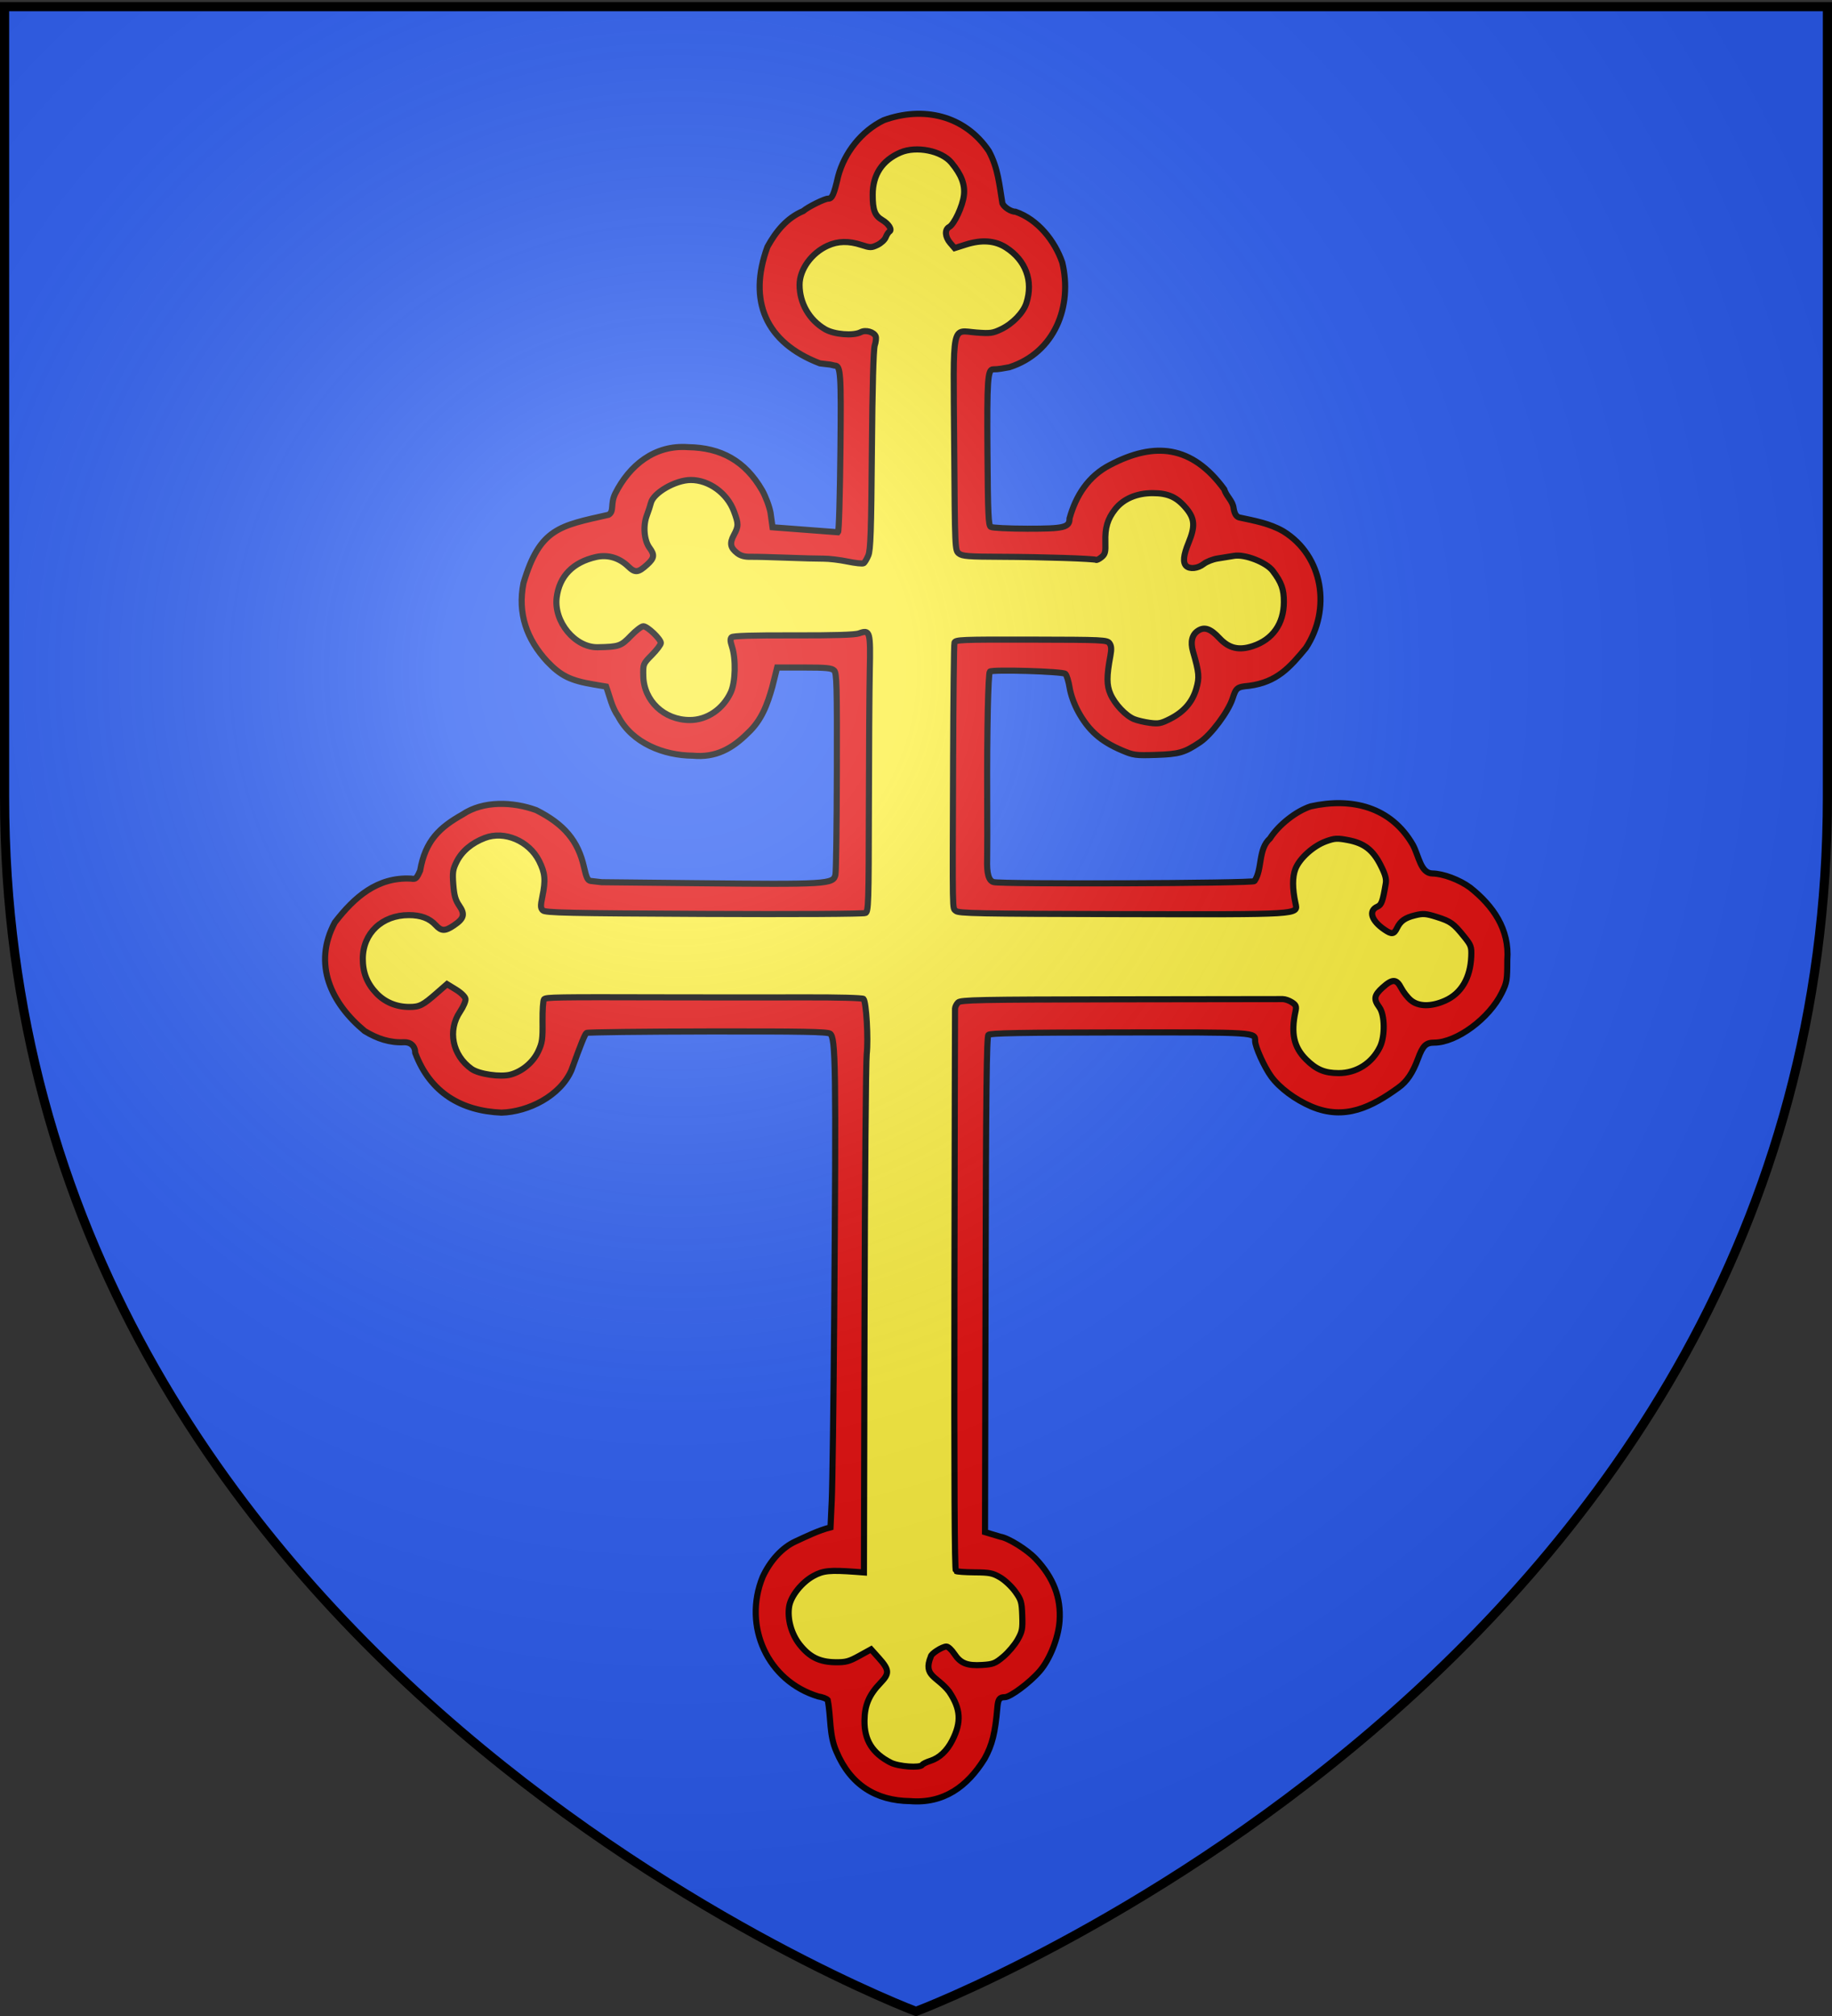
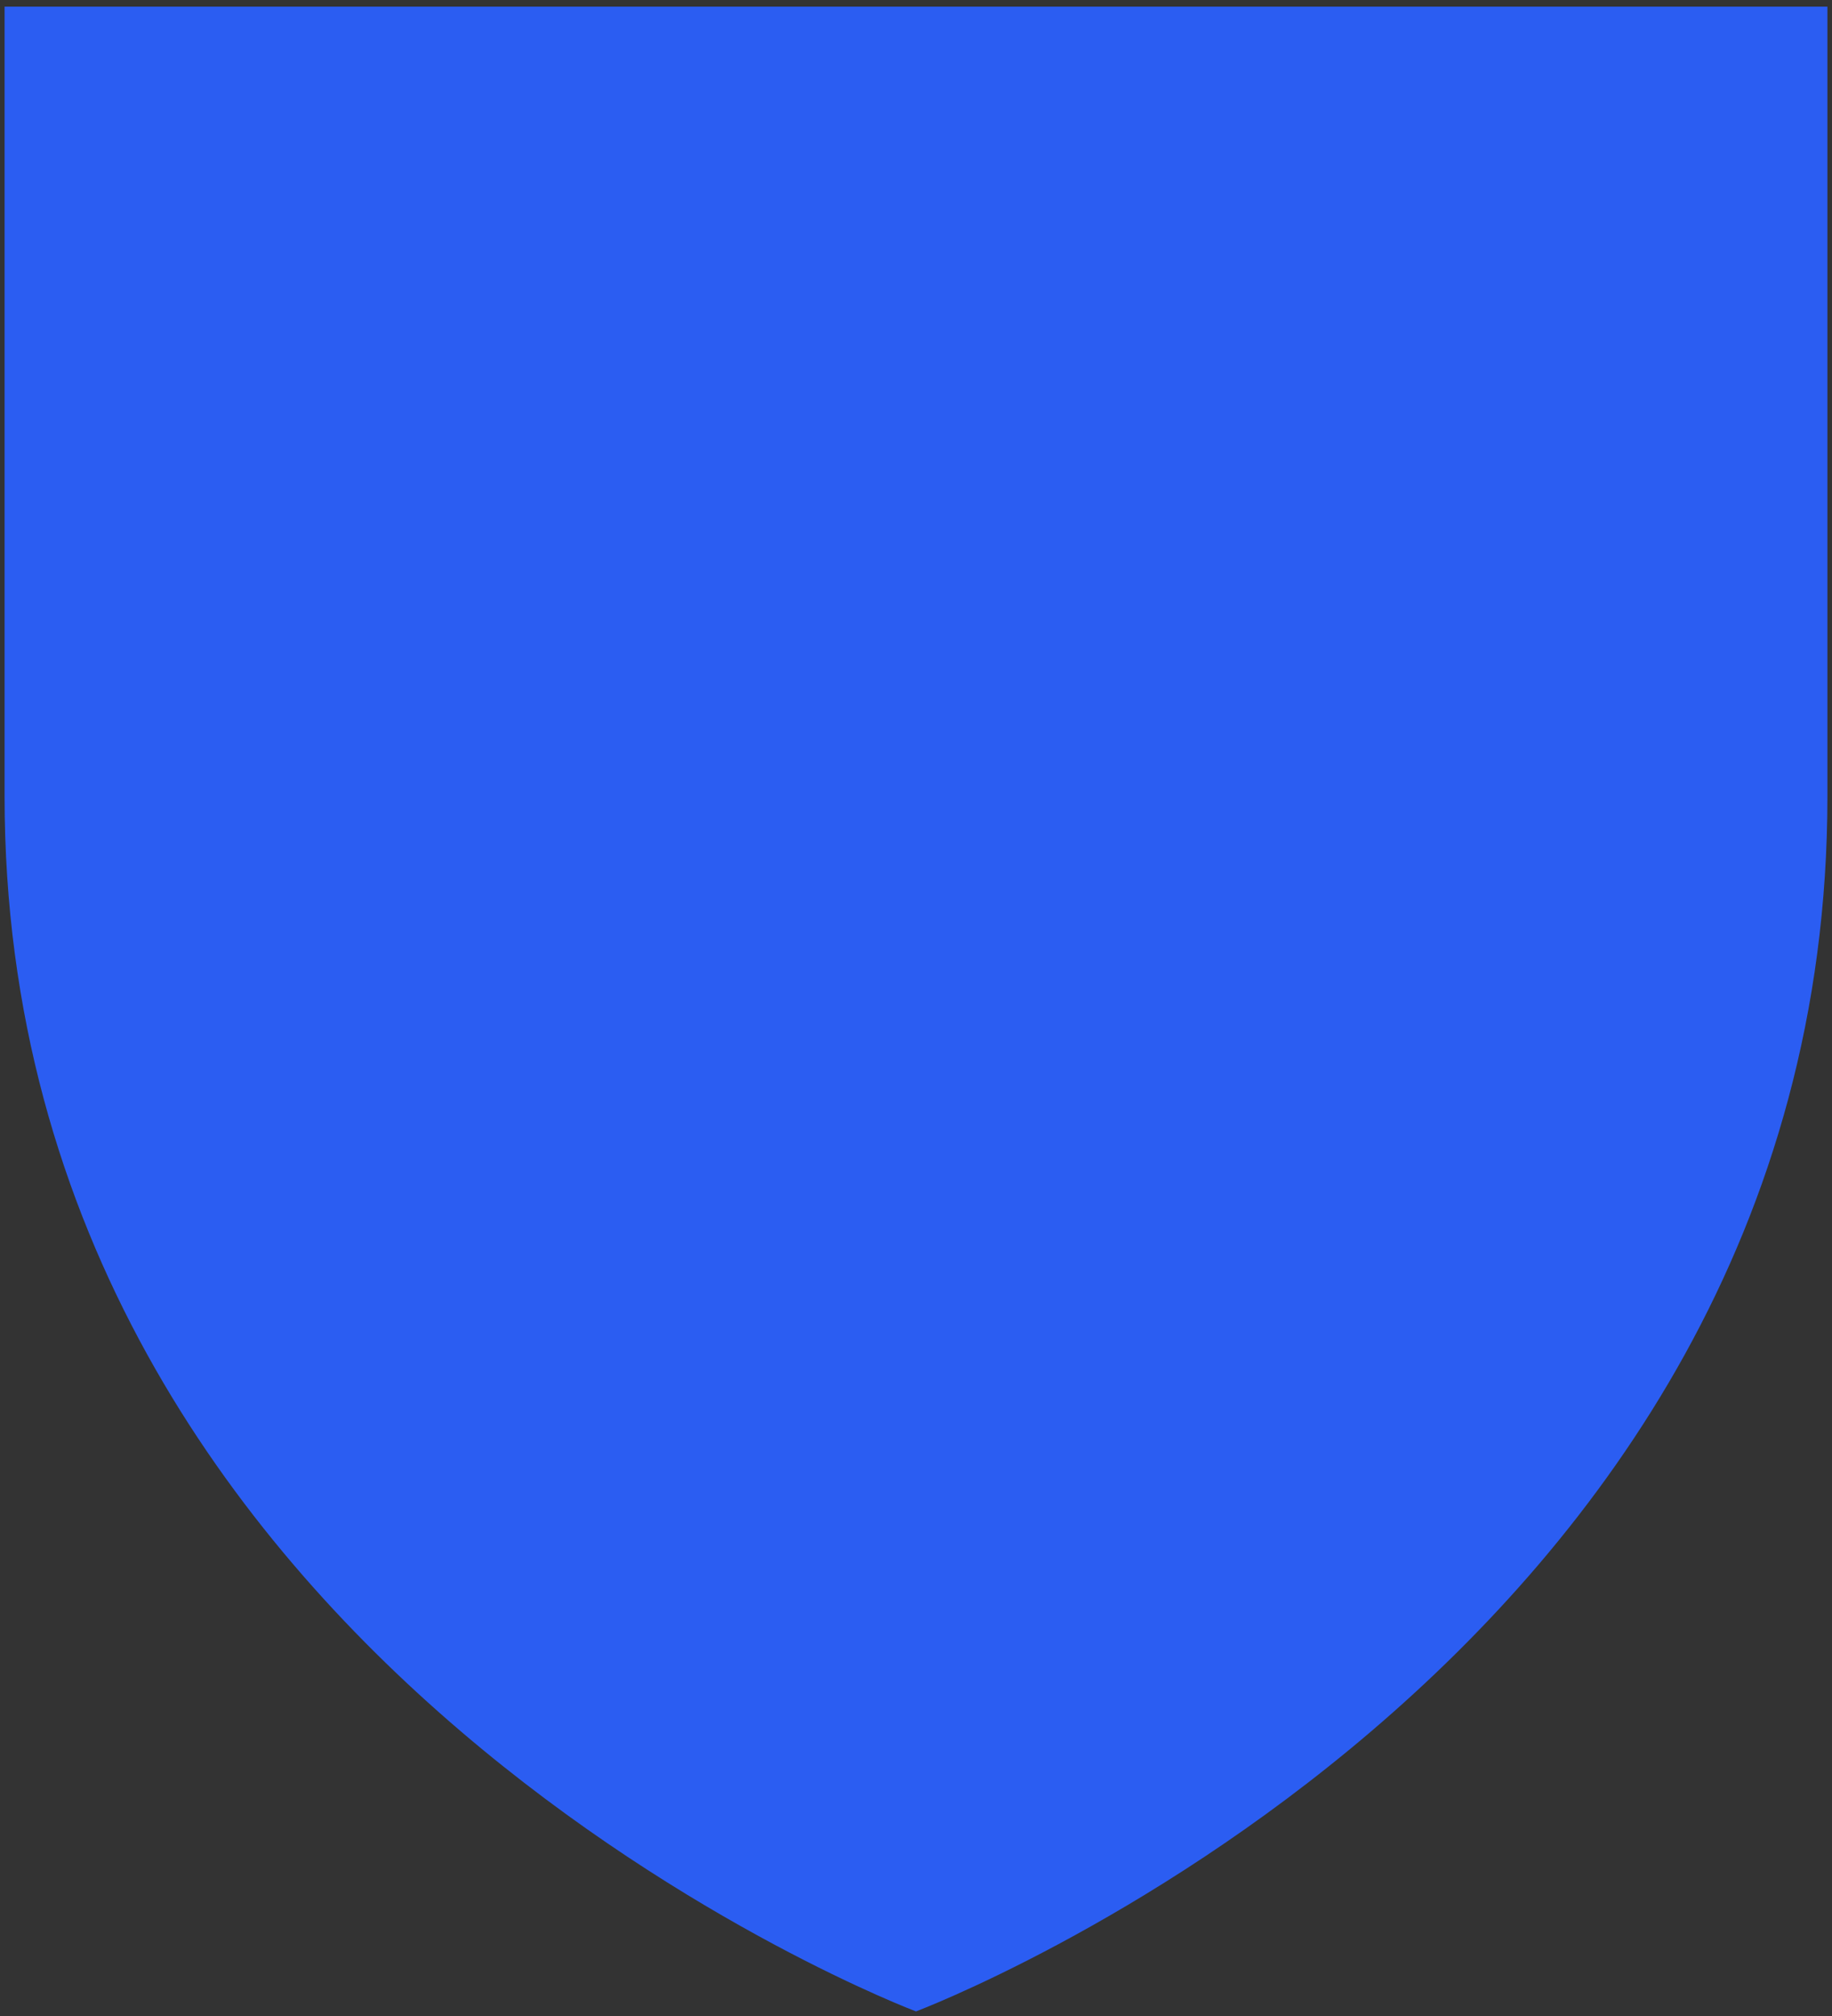
<svg xmlns="http://www.w3.org/2000/svg" xmlns:xlink="http://www.w3.org/1999/xlink" width="600" height="660" version="1.0">
  <rect width="100%" height="100%" fill="#333333" stroke="none" />
  <desc>Flag of Canton of Valais (Wallis)</desc>
  <defs>
    <radialGradient xlink:href="#b" id="c" cx="221.445" cy="226.331" r="300" fx="221.445" fy="226.331" gradientTransform="matrix(1.353 0 0 1.349 -77.63 -85.747)" gradientUnits="userSpaceOnUse" />
    <linearGradient id="b">
      <stop offset="0" style="stop-color:white;stop-opacity:.314" />
      <stop offset=".19" style="stop-color:white;stop-opacity:.251" />
      <stop offset=".6" style="stop-color:#6b6b6b;stop-opacity:.125" />
      <stop offset="1" style="stop-color:black;stop-opacity:.125" />
    </linearGradient>
  </defs>
  <g style="display:inline">
    <path d="M300 658.5s298.5-112.32 298.5-397.772V2.176H1.5v258.552C1.5 546.18 300 658.5 300 658.5" style="fill:#2b5df2;fill-opacity:1;fill-rule:evenodd;stroke:none;stroke-width:1px;stroke-linecap:butt;stroke-linejoin:miter;stroke-opacity:1" />
  </g>
  <g style="display:inline">
-     <path d="M1231.43-149.148c2.897.034 5.707-.625 8.68-1.128 24.247-7.784 33.817-32.583 28.199-55.922-3.986-11.426-12.963-22.88-24.86-26.966-2.418 0-6.066-2.313-7.048-4.468-1.66-9.968-2.304-18.84-7.232-27.916-12.947-19.168-35.143-24.058-56.142-16.419-11.785 5.75-20.92 17.268-24.26 29.958-2.264 9.787-3.184 11.845-5.299 11.845-1.933 0-10.794 4.398-13.342 6.622-8.694 3.652-14.52 10.835-19.052 19.054-10.528 28.758-1.043 51.075 27.993 62.158l5.638.666 2.215.516c3.242-.041 3.516 3.977 3.075 45.155-.247 23.094-.765 43.183-1.288 43.706l-34.91-2.655-1.08-7.723c-.595-3.301-2.611-8.701-4.48-12-9.058-15.678-21.942-22.734-39.435-22.999-17.83-1.343-31.329 9.564-38.976 24.851-2.663 5.552-.37 9.355-3.502 11.206-26.116 5.884-36.68 7.15-45.39 36.443-3.222 16.258 1.754 29.97 12.674 41.827 7.259 7.587 12.368 10.11 24.666 12.185l6.755 1.14c1.935 5.331 3.07 11.194 6.423 15.883 7.553 14.39 24.447 20.857 39.756 20.965 12.202 1.17 20.994-3.689 29.377-12.043 7.44-6.88 10.447-15.374 13.067-24.592l2.59-10.365h14.41c11.767 0 14.698.288 15.981 1.572 1.392 1.391 1.558 7.545 1.453 53.75-.065 28.698-.403 53.508-.752 55.134-1.092 5.095-3.983 5.27-75.13 4.53l-49.5-.514-5.952-.684c-1.539-.227-2.283-1.77-3.516-7.288-3.145-14.079-10.56-22.931-25.531-30.479-12.426-4.488-28.188-5.14-39.361 2.39-12.021 6.787-19.787 13.837-22.532 29.86-1.887 4.271-2.388 4.719-4.793 4.287-18.02-.984-30.285 9.873-40.688 23.326-11.991 22.311-1.931 43.189 15.866 57.936 6.758 4.101 13.474 6.348 21.054 5.96 3.588-.102 5.954 2.185 5.954 5.756 7.993 21.235 24.622 30.888 46 31.798 14.297-.432 31.285-8.851 37.303-22.61 5.108-14.16 7.194-19.3 8.075-19.898.547-.37 29.606-.722 64.574-.781 50.252-.085 63.946.161 65.323 1.174 2.996 2.201 3.21 17.157 2.183 151.781-.346 45.375-.928 89.016-1.294 96.979l-.664 14.479c-6.56 1.676-12.644 4.726-18.77 7.537-7.018 3.24-13.387 10.157-17.447 18.947-10.652 26.284 2.638 55.511 29.71 63.673 2.183.35 4.433 1.194 5 1.877 1.84 9.341.674 18.668 4.679 27.555 7.448 17.64 20.992 26.167 39.316 26.383 17.95 1.42 30.487-7.77 39.722-22.648 4.07-7.387 5.645-13.736 6.808-27.455.36-4.25 1.158-5.327 3.942-5.327 2.951 0 13.369-7.77 18.67-13.924 5.384-6.25 9.902-17.64 10.542-26.576.897-12.51-3.241-23.287-12.819-33.388-4.558-4.807-14.447-10.962-18.723-11.653l-8.215-2.454.293-131.953c.227-102.565.565-132.225 1.518-133.179.944-.943 17.121-1.243 70.097-1.3 73.275-.077 72.177-.147 72.177 4.58 0 3.074 4.937 13.962 8.602 18.972 4.426 6.049 12.781 12.276 21.38 15.935 17.92 7.622 32.327.154 46.45-10.06 4.47-3.158 7.647-7.864 10.46-15.5 2.527-6.857 4.197-8.5 8.642-8.5 11.9 0 29.329-12.848 36.066-26.587 2.69-5.485 2.9-6.745 2.896-17.413 1.27-16.425-7.612-28.997-19.819-38.667-5.725-4.197-14.404-7.443-20.087-7.513-6.325-.067-7.256-9.34-10.423-15.21-11.754-20.471-32.806-25.408-54.495-20.592-7.77 2.51-17.086 9.838-21.766 17.12-6.483 5.803-3.897 16.37-8.266 22.746-1.455 1.208-134.367 1.725-139.082.541-2.693-.675-3.785-4.554-3.512-12.472.084-2.45.096-17.728.025-33.953-.146-33.626.529-64.933 1.42-65.824 1.224-1.224 38.95-.098 40.284 1.202.701.684 1.724 4.032 2.273 7.44.6 3.722 2.437 8.816 4.601 12.752 5.507 10.02 11.957 15.739 23.143 20.52 6.34 2.71 7.343 2.846 18.325 2.498 12.312-.39 15.214-1.229 23.5-6.788 5.911-3.966 15.102-16.305 17.355-23.3 1.848-5.737 2.408-6.166 8.81-6.746 14.878-1.954 21.728-9.852 30.259-20.148 13.577-20.513 9.396-49.034-11.974-62.22-7.423-4.302-15.468-5.643-23.718-7.434-1.504-.57-2.352-2.01-2.822-4.794-.423-4.08-3.921-6.455-5.042-10.227-17.198-23.462-37.142-25.417-60.888-12.939-11.547 5.915-18.235 16.36-21.597 28.51 0 4.81-2.83 5.5-22.473 5.483-9.915-.009-18.702-.442-19.527-.963-1.284-.81-1.541-6.567-1.783-39.832-.28-38.455.111-44.21 3.008-44.174" style="fill:#fcef3c;stroke:none;stroke-width:2;stroke-miterlimit:4;stroke-dasharray:none;stroke-opacity:1" transform="translate(-431.463 213.11)scale(.614)" />
-     <path d="M1232.43-150.149c2.897.035 5.707-.624 8.68-1.128 24.247-7.784 33.817-32.582 28.199-55.921-3.986-11.427-12.963-22.88-24.86-26.966-2.418 0-6.066-2.313-7.048-4.468-1.66-9.969-2.304-18.841-7.232-27.916-12.947-19.169-35.143-24.059-56.142-16.42-11.785 5.751-20.92 17.269-24.26 29.959-2.264 9.786-3.184 11.845-5.299 11.845-1.933 0-10.794 4.398-13.342 6.622-8.694 3.651-14.52 10.835-19.052 19.053-10.528 28.758-1.043 51.075 27.993 62.159l5.638.666 2.215.515c3.242-.04 3.516 3.978 3.075 45.156-.247 23.093-.765 43.182-1.288 43.706l-34.91-2.655-1.08-7.724c-.595-3.3-2.611-8.7-4.48-12-9.058-15.677-21.942-22.733-39.435-22.998-17.83-1.343-31.329 9.564-38.976 24.85-2.663 5.553-.37 9.355-3.502 11.207-26.116 5.883-36.68 7.15-45.39 36.443-3.222 16.258 1.754 29.97 12.674 41.827 7.259 7.586 12.368 10.11 24.666 12.184l6.755 1.14c1.935 5.332 3.07 11.195 6.423 15.883 7.553 14.39 24.447 20.857 39.756 20.966 12.202 1.169 20.994-3.69 29.377-12.044 7.44-6.88 10.447-15.374 13.067-24.591l2.59-10.365h14.41c11.767 0 14.698.288 15.981 1.571 1.392 1.392 1.558 7.545 1.453 53.75-.065 28.698-.403 53.509-.752 55.134-1.092 5.095-3.983 5.27-75.13 4.53l-49.5-.514-5.952-.683c-1.539-.227-2.283-1.77-3.516-7.288-3.145-14.08-10.56-22.932-25.531-30.48-12.426-4.487-28.189-5.14-39.361 2.39-12.021 6.787-19.787 13.838-22.532 29.86-1.887 4.272-2.388 4.72-4.793 4.288-18.02-.984-30.285 9.872-40.688 23.325-11.991 22.312-1.931 43.19 15.866 57.936 6.758 4.102 13.474 6.349 21.054 5.96 3.588-.102 5.954 2.186 5.954 5.756 7.993 21.236 24.622 30.888 46 31.798 14.297-.431 31.285-8.85 37.303-22.61 5.108-14.16 7.194-19.3 8.075-19.897.547-.371 29.606-.723 64.574-.782 50.252-.084 63.946.162 65.323 1.175 2.996 2.201 3.21 17.157 2.183 151.78-.346 45.376-.928 89.016-1.294 96.98l-.664 14.478c-6.56 1.677-12.644 4.727-18.77 7.538-7.018 3.24-13.387 10.157-17.447 18.946-10.652 26.284 2.638 55.512 29.71 63.674 2.183.349 4.433 1.193 5 1.877 1.84 9.34.674 18.668 4.679 27.555 7.448 17.64 20.992 26.167 39.316 26.382 17.95 1.42 30.487-7.77 39.722-22.647 4.07-7.387 5.645-13.737 6.808-27.456.36-4.249 1.158-5.326 3.942-5.326 2.951 0 13.369-7.77 18.67-13.925 5.384-6.25 9.902-17.639 10.542-26.575.897-12.511-3.241-23.288-12.819-33.388-4.558-4.807-14.447-10.962-18.723-11.653l-8.215-2.455.293-131.952c.227-102.565.565-132.226 1.518-133.179.944-.943 17.121-1.243 70.097-1.3 73.275-.078 72.177-.148 72.177 4.58 0 3.074 4.937 13.961 8.602 18.972 4.426 6.049 12.781 12.276 21.38 15.935 17.92 7.622 32.327.154 46.45-10.06 4.47-3.158 7.647-7.864 10.46-15.5 2.527-6.858 4.197-8.5 8.642-8.5 11.9 0 29.329-12.849 36.066-26.588 2.69-5.484 2.9-6.745 2.896-17.412 1.27-16.426-7.612-28.998-19.819-38.668-5.725-4.196-14.404-7.442-20.087-7.513-6.325-.066-7.256-9.34-10.423-15.21-11.754-20.47-32.806-25.408-54.495-20.592-7.77 2.51-17.086 9.839-21.766 17.121-6.483 5.803-3.897 16.37-8.266 22.746-1.455 1.207-134.367 1.725-139.082.541-2.693-.676-3.785-4.554-3.512-12.473.084-2.449.096-17.727.025-33.952-.146-33.627.529-64.934 1.42-65.824 1.224-1.224 38.95-.099 40.284 1.202.701.684 1.724 4.032 2.273 7.44.6 3.721 2.437 8.816 4.601 12.752 5.507 10.02 11.957 15.738 23.143 20.519 6.34 2.71 7.343 2.847 18.325 2.499 12.312-.39 15.214-1.23 23.5-6.788 5.911-3.966 15.102-16.305 17.355-23.3 1.848-5.737 2.408-6.166 8.81-6.747 14.878-1.953 21.728-9.852 30.259-20.147 13.577-20.513 9.396-49.034-11.974-62.22-7.423-4.302-15.468-5.643-23.718-7.435-1.504-.569-2.352-2.009-2.822-4.793-.423-4.08-3.921-6.456-5.042-10.227-17.198-23.463-37.142-25.418-60.888-12.939-11.547 5.915-18.235 16.36-21.597 28.51 0 4.809-2.83 5.5-22.473 5.482-9.915-.008-18.702-.441-19.527-.962-1.284-.811-1.541-6.568-1.783-39.833-.28-38.454.111-44.209 3.008-44.174zm-54.725 742.828c-9.684-5.007-13.992-11.943-13.878-22.343.09-8.263 2.448-13.785 8.611-20.17 4.843-5.017 4.678-6.948-1.153-13.43l-3.956-4.4-6.312 3.481c-5.488 3.027-7.164 3.47-12.835 3.387-8.354-.122-13.655-2.754-18.894-9.383-4.468-5.652-6.703-13.707-5.643-20.338.887-5.545 6.71-12.864 12.954-16.28 5.22-2.857 8.724-3.198 22.52-2.19l4.416.323.324-134.5c.178-73.975.702-137.844 1.163-141.931.916-8.113-.245-27.897-1.724-29.376-.528-.528-13.915-.88-31.258-.822-16.684.055-50.36.048-74.835-.016-58.854-.154-63.17-.085-64.284 1.03-.523.522-.892 5.824-.82 11.782.117 9.562-.154 11.442-2.308 16.023-2.74 5.828-8.543 10.682-14.775 12.36-5.368 1.446-16.854-.231-20.791-3.035-10.234-7.286-12.887-20.498-6.129-30.512 1.767-2.618 3.076-5.68 2.91-6.803-.176-1.181-2.318-3.279-5.078-4.972l-4.775-2.928-5.552 4.85c-7.39 6.458-9.088 7.318-14.47 7.335-6.926.022-13.06-2.51-17.61-7.27-5.024-5.257-7.325-11.084-7.296-18.485.052-13.558 10.265-23.23 24.53-23.23 6.44 0 10.986 1.7 14.372 5.37 3.036 3.293 4.992 3.305 9.781.057 5.333-3.616 5.932-5.9 2.751-10.49-2.02-2.916-2.721-5.4-3.16-11.213-.494-6.522-.267-8.063 1.793-12.188 2.792-5.59 8.046-10.02 15.037-12.676 10.439-3.967 23.545 1.584 28.93 12.252 3.236 6.41 3.58 10.185 1.741 19.09-1.017 4.924-.975 6.048.27 7.294 1.268 1.267 13.258 1.529 85.953 1.874 48.18.229 85.206.02 86.169-.487 1.553-.817 1.696-5.316 1.777-55.636.048-30.11.265-63.159.482-73.44.448-21.143.158-22.15-5.764-20.011-2.17.783-13.323 1.121-35.017 1.06-21.705-.062-32.179.255-32.92.997-.783.782-.73 2.168.188 4.95 2.178 6.599 1.872 18.967-.602 24.354-4.15 9.038-12.707 14.843-21.879 14.843-13.728 0-24.542-10.246-24.82-23.517-.133-6.364-.103-6.438 4.616-11.23 2.612-2.652 4.75-5.503 4.75-6.335 0-2.074-7.174-8.918-9.349-8.918-.97 0-3.98 2.312-6.69 5.138-5.228 5.453-6.296 5.82-17.612 6.045-12.09.24-23.526-13.608-21.911-26.535 1.422-11.383 8.694-18.83 21.087-21.596 6.195-1.383 12.323.439 17.12 5.09 3.631 3.518 5.284 3.342 10.126-1.08 3.755-3.43 3.985-5.12 1.208-8.876-2.894-3.914-3.565-11.632-1.493-17.186.922-2.475 1.917-5.507 2.21-6.737 1.29-5.423 13.172-12.263 21.304-12.263 9.68 0 19.371 7.03 22.978 16.672 2.519 6.731 2.517 7.934-.021 12.67-2.354 4.391-1.923 6.753 1.763 9.652 1.817 1.43 3.986 2.021 7.19 1.963 2.525-.046 11.115.169 19.09.477 7.975.309 16.852.542 19.726.518 2.875-.023 8.64.662 12.811 1.524 4.172.861 8.053 1.277 8.626.923s1.702-2.227 2.51-4.162c1.21-2.895 1.548-12.83 1.905-56.127.28-33.945.82-53.778 1.52-55.901.596-1.81.83-3.955.519-4.765-.903-2.352-5.387-3.638-7.933-2.275-3.962 2.121-14.237 1.283-19.083-1.557-8.454-4.954-13.601-13.911-13.601-23.667 0-8.143 6.328-16.946 15-20.867 5.495-2.484 11.112-2.614 17.927-.413 4.805 1.552 5.393 1.553 8.637.005 1.915-.913 3.893-2.743 4.397-4.068.503-1.324 1.394-2.704 1.98-3.066 1.571-.971-.394-4.1-3.863-6.15-3.975-2.347-5.078-5.274-5.078-13.473 0-10.64 5.043-18.319 14.787-22.517 8.487-3.656 21.937-.974 27.23 5.431 5.338 6.459 7.32 11.67 6.637 17.442-.687 5.802-5.163 15.398-7.854 16.838-2.503 1.34-2.247 5.262.555 8.52l2.355 2.738 5.895-1.872c8.552-2.714 15.63-2.193 21.518 1.586 10.538 6.762 14.613 17.834 10.877 29.55-1.64 5.144-7.344 11.057-13.5 13.998-4.47 2.135-5.861 2.32-13.123 1.753-13.523-1.057-12.386-6.766-11.912 59.824.397 55.743.42 56.284 2.504 57.972 1.82 1.474 4.868 1.713 22.728 1.781 21.818.084 49.365.978 50.449 1.639.355.216 1.662-.43 2.904-1.436 1.958-1.585 2.234-2.668 2.07-8.126-.228-7.61 1.163-12.261 5.211-17.418 4.345-5.536 11.438-8.594 19.959-8.606 8.339-.012 13.08 2.164 18.123 8.319 4.4 5.369 4.642 9.494 1.068 18.17-2.717 6.595-3.12 10.463-1.281 12.3 1.88 1.881 6.262 1.412 9.327-1 1.538-1.21 4.861-2.526 7.385-2.924s6.523-1.046 8.889-1.439c5.756-.955 17.118 3.454 20.554 7.974 4.721 6.212 6.013 9.83 5.973 16.724-.066 11.537-5.98 19.929-16.507 23.425-7.444 2.473-12.753 1.233-17.804-4.156-4.852-5.176-8.03-6.28-11.509-4-3.195 2.093-4.119 5.943-2.647 11.036 3.282 11.352 3.5 13.841 1.748 19.852-2.088 7.159-6.626 12.378-14.012 16.115-4.82 2.44-6.187 2.702-10.808 2.082-2.909-.39-6.687-1.285-8.394-1.988-4.454-1.832-10.246-7.993-12.57-13.37-2.072-4.794-2.078-9.367-.027-20.383.657-3.527.543-5.243-.444-6.652-1.267-1.808-3.237-1.901-41.78-1.979-37.546-.075-40.487.044-40.954 1.652-.277.952-.605 29.407-.728 63.232-.305 83.565-.405 77.916 1.409 79.73 1.374 1.374 11.435 1.573 88.375 1.748 96.516.22 94.155.365 92.86-5.725-1.692-7.956-1.712-14.004-.062-18.324 2.146-5.62 9.617-12.364 16.384-14.788 4.59-1.645 5.928-1.72 11.607-.648 8.668 1.636 13.32 5.203 17.483 13.405 2.492 4.909 3.15 7.274 2.726 9.787-1.615 9.575-2.253 11.342-4.442 12.306-4.927 2.17-3.294 7.46 3.791 12.282 3.89 2.647 5.031 2.492 6.692-.91 1.827-3.743 4.272-5.456 9.657-6.768 4.262-1.037 5.704-.924 11.5.898 7.422 2.334 8.919 3.408 14.628 10.495 3.692 4.584 3.983 5.393 3.787 10.508-.442 11.5-5.356 19.818-13.956 23.62-7.49 3.313-14.18 3.224-18.298-.242-1.717-1.444-4.01-4.37-5.097-6.5-2.506-4.912-4.718-4.97-9.933-.258-4.579 4.136-4.926 6.216-1.753 10.512 2.971 4.024 3.144 15.41.32 21.192-4.243 8.692-12.537 13.936-22.03 13.931-7.458-.004-11.95-1.896-17.37-7.316-6.536-6.537-8.167-13.932-5.641-25.592.582-2.686.297-3.411-1.907-4.855-1.425-.934-3.61-1.701-4.857-1.706-1.246-.004-40.377.05-86.959.12-75.203.113-84.868.302-86.25 1.684-.856.856-1.59 2.312-1.631 3.235-.042.923-.187 68.639-.324 150.479-.168 100.892.083 149.004.778 149.434.564.35 5.097.664 10.073.7 7.92.058 9.61.396 13.557 2.717 2.48 1.458 6.08 4.833 8 7.5 3.199 4.444 3.514 5.517 3.77 12.849.25 7.182-.006 8.502-2.5 12.917-1.529 2.704-4.94 6.734-7.579 8.956-4.315 3.63-5.452 4.08-11.26 4.45-8.063.513-11.544-.87-14.882-5.914-1.423-2.15-3.315-3.91-4.204-3.91-2.267 0-8.354 3.914-8.354 5.37-4.297 10.493 3.31 10.342 9.779 18.658 6.206 9.242 6.658 16.184 1.69 25.973-2.865 5.647-6.891 9.414-11.705 10.952-2.055.657-3.994 1.61-4.31 2.12-1.109 1.796-12.736.952-16.954-1.229z" style="fill:#e20909;stroke:#000;stroke-width:3.258;stroke-miterlimit:4;stroke-dasharray:none;stroke-opacity:1" transform="translate(-431.463 213.11)scale(.614)" />
-   </g>
+     </g>
  <g style="display:inline">
-     <path d="M300 658.5s298.5-112.32 298.5-397.772V2.176H1.5v258.552C1.5 546.18 300 658.5 300 658.5" style="opacity:1;fill:url(#c);fill-opacity:1;fill-rule:evenodd;stroke:none;stroke-width:1px;stroke-linecap:butt;stroke-linejoin:miter;stroke-opacity:1" />
-   </g>
+     </g>
  <g style="display:inline">
-     <path d="M300 658.5S1.5 546.18 1.5 260.728V2.176h597v258.552C598.5 546.18 300 658.5 300 658.5z" style="opacity:1;fill:none;fill-opacity:1;fill-rule:evenodd;stroke:#000;stroke-width:3;stroke-linecap:butt;stroke-linejoin:miter;stroke-miterlimit:4;stroke-dasharray:none;stroke-opacity:1" />
-   </g>
+     </g>
</svg>